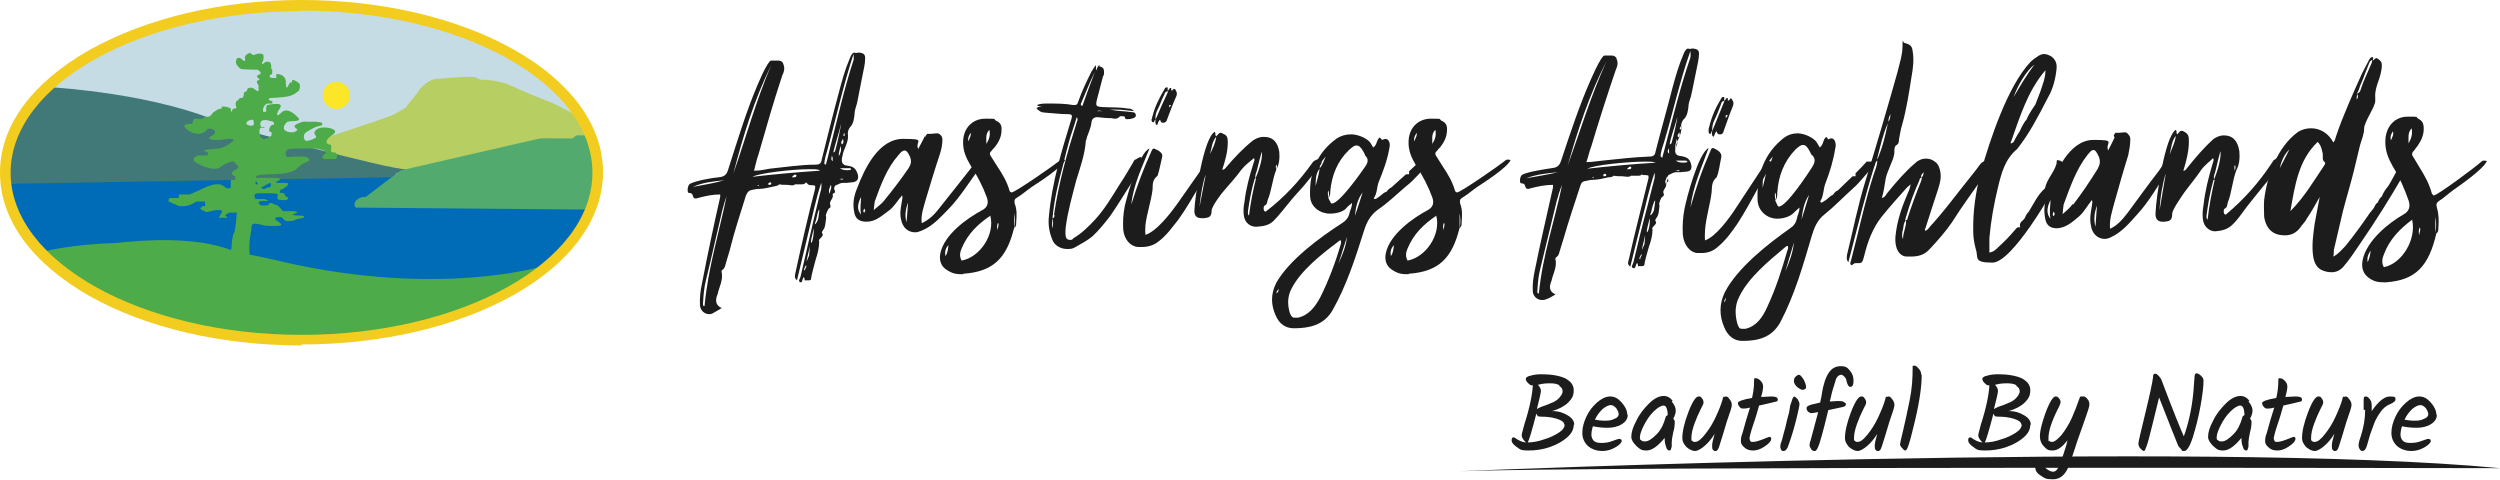
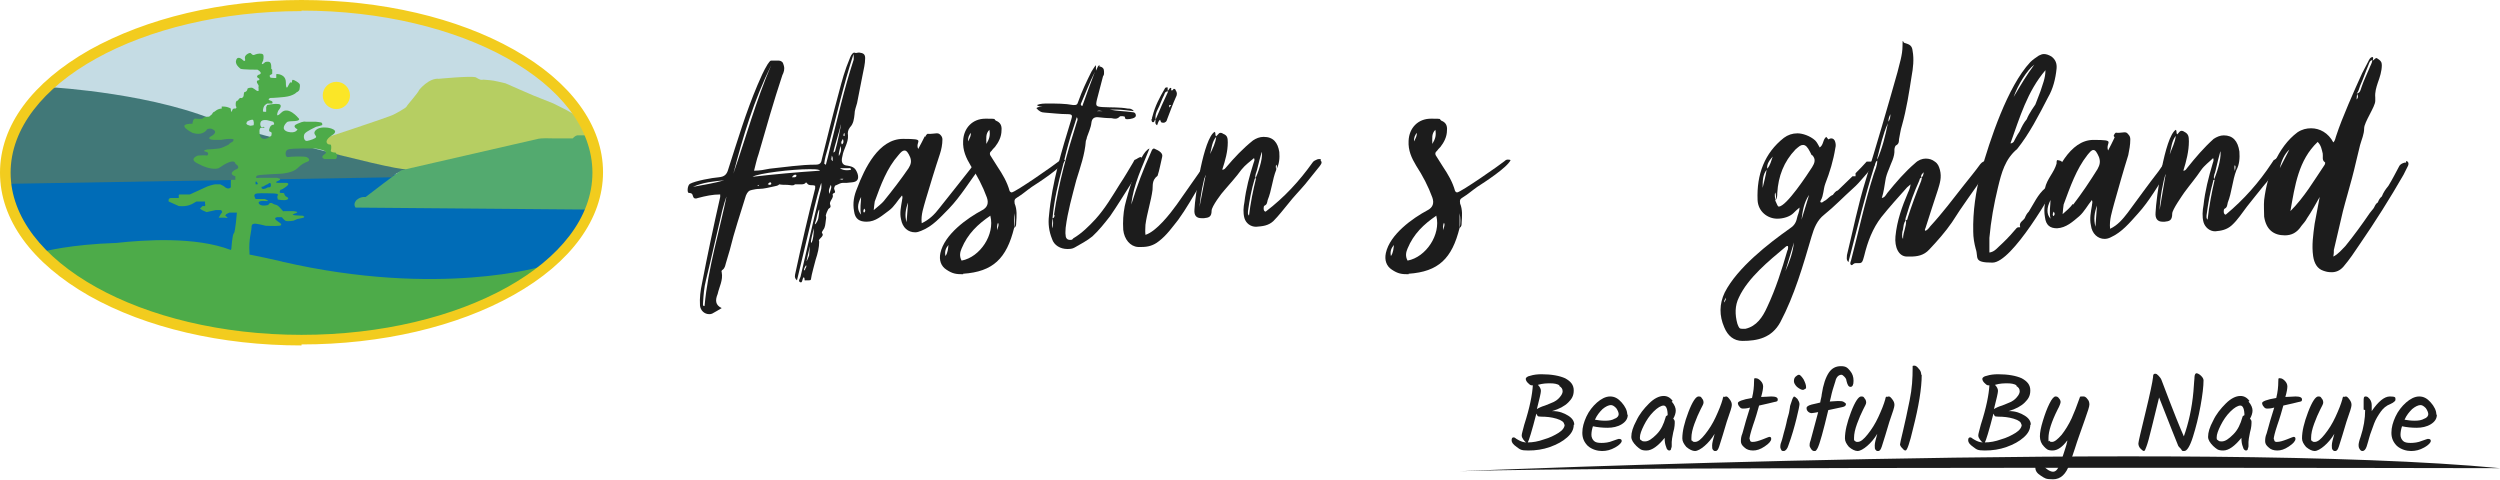
<svg xmlns="http://www.w3.org/2000/svg" id="Layer_1" data-name="Layer 1" width="495" height="95" version="1.1" viewBox="0 0 495 95">
  <ellipse cx="60.2" cy="34.2" rx="58.7" ry="33.1" style="fill: #c5dce4; stroke-width: 0px;" />
  <path d="M61.1,28.4s16.6-5.4,17-5.8c0,0,2.3-1.2,2.4-1.5s2.3-2.7,2.5-3.3c0,0,1.9-2.4,3.9-2.2,0,0,6.2-.6,7.3-.3,0,0,.9.6,1.2.5s1.4.1,1.8.1,2.5.5,2.9.6c.4.2,5.5,2.4,5.5,2.4l4,1.6,2.4,1.2,1.6.9,2,2.8.7,1.9-12.4,4.8-23,2.6-.7-.8s-14.9-3.4-15.2-3.8c-.3-.4-4-1.7-4-1.7Z" style="fill: #b6ce62; stroke-width: 0px;" />
  <polygon points="1.5 35.1 118 34.2 118 39.1 115.7 45.4 111.2 50.1 105.3 55.9 74.9 61.8 45.5 60.2 12.5 51.3 7.2 49.5 4.2 44.7 1.5 38.3 1.5 35.1" style="fill: #006cb7; stroke-width: 0px;" />
  <path d="M10.4,17.3s21,1.2,34.2,7.4c0,0,33,9.1,35.9,8.8,0,0-2.9,1-2.8,1.6L1.5,36.4v-4.3l.5-5.3,4-6.2,4.4-3.3Z" style="fill: #417878; stroke-width: 0px;" />
  <path d="M70.5,41.2s-.7-.6,0-1.5c0,0,.7-.8,1.9-.7,0,0,6.9-5.3,7.1-5.3l27-6.2s.6-.2,3-.1h3.9s.4-.5.9-.6h2.7l1.1,1.9.7,3.5-.3,4.1-.3,3.3-1,1.9-46.8-.4Z" style="fill: #53aa6f; stroke-width: 0px;" />
  <circle cx="66.6" cy="18.9" r="2.7" style="fill: #fbe627; stroke-width: 0px;" />
  <path d="M55.9,51.8c-2.2-.5-4.4-1-6.5-1.4,0-.1,0-.3,0-.4-.2-2.4.4-4.3.4-4.9s.1-.7.5-.8,2.3.4,2.3.4c0,0,1.9.1,2.7,0s.1-.6.1-.6c0,0-.1,0-.7-.5s.2-.6.2-.6h.9s.4.5.7.7c.4.2,1.6,0,1.6,0l.7-.3s-.2,0,.9-.2c1.1-.2.2-.5.2-.5,0,0-2.9,0-1.6-.4,1.4-.4-.3-.5-.3-.5,0,0-1.4,0-1.7,0s0,.3-.8-.6-.9-.5-1.5-.9-.9.3-.9.3c-1.9.4-1.9-.5-1.9-.5,0,0,0-.4,1.3-.3s-.1-.4-.1-.4h-1.8c0-.1-.7-1,.3-1.1s2.5,0,3.3,0,1,.3.8.4c-.2,0,0,.8,0,.8,0,0,1.4.3,1.9,0,.5-.3-.3-.6-.3-.6,0,0-.3-.3-.3-.5s-.2-.2-.7-.2,0-.7,0-.7c0,0-.1.3,1-.5,1.1-.8,0-.8,0-.8h-1.5s-1,0,0-.4-.3-.6-.3-.6h-3.3s-.7.1-.8,0c0-.2,0-.4.4-.5s4-.3,4.4-.3,2.5-.2,3.4-1.1,1.5-1.1,2-1.3.4-.6-.2-.9c-.6-.2-3.2-.1-3.7,0s-.7-1.2,0-1.5,5.4-.2,5.4-.2c0,0,3,.4,1.9,1.1s0,1,0,1c0,0,1.2,0,2,0,.7,0,.4-1.4,0-1.3-.5,0-.9-.2-.8-.4.1-.2.2-1.3-.2-1.2s-1.4-.6.4-1.8c1.8-1.1-.7-1.5-.7-1.5,0,0-1.6-.3-2.4.4s0,1.1,0,1.4-1.2.7-1.8.8-.8-.9-.5-1.4,2.3-1.4,2.3-1.4c0,0,.9-.2,1.1-.3.2,0,.1-.4,0-.5s-1.2-.2-1.2-.2h-2c0,0-.3-.2-1.6.4-1.3.5,0,1.1,0,1.1,0,0-.3.9-1.9.5-1.6-.5-.4-1.7-.2-1.9s1-.2,1-.2c0,0,1,0,1.3-.2s0-.4,0-.4c0,0-2-2.5-3.4-1.1s-.6-.4-.6-.4c0,0,1.1-1.2,0-1.3s-2.2.2-2.2.2l-.2.4s0,.8,0,.9-.5,0-.6,0,0-.8.2-1.1c.2-.3.6-.5.6-.5h1c0-.1.3-.4-.4-.6s0-.5,0-.5c0,0,.9,0,2.8-.2,1.9-.2,2.5-1,2.5-1h-.4s.5,0,.5,0c0,0,.4-.3.4-.5,0-.2.2-.8,0-1.1s-1.1-.8-1.3-.8c-.2,0-.2.4-.2.5s-.2,0-.3,0c-.1,0-.5.8-.5.8,0,0-.4.9-.4-.8s-1.9-1.7-1.9-1.6,0,.6,0,.7-.8,0-1,0-.3-.2-.3-.4.5-.3.5-.4,0-.8,0-.8c0,0-.2-.2-.2-.2,0,0,.1-1.1-.3-1.3s-.9,0-.9,0-.4.4-.6.4c-.2,0,.2-.7.2-.7,0,0,.2-.8,0-1.2-.3-.3-1.1-.2-1.6,0-.5.3-.7-.2-.9-.3s-1.3.4-1.1,1.1-.3.4-.3.4c0,0-1-1.1-1.4-.2s.6,1.6.8,1.8c.2.2,3.4.2,3.4.2,1.3.8.2,1,.2,1-.4.2-.4.5,0,.7s0,.4,0,.4c-.5,0-.3.5-.3.5l.3.5v.4c-.1,0,0,.2,0,.2v.5h-.3l-.3-.2s-.4-.3-.6-.4c-.2-.1-1,0-1,.2s-.2.6-.5.6-.2.8-.3.9-.2.4-.5.3-.6.5-.6.5c-.6,0-.4,1.1-.4,1.1.3.4-.1.5-.1.5-.5-.1-.6.3-.6.3-.3.9-.3-.3-.3-.3-.8-.5-1.8-.4-1.8-.4v.4c-.8,0-1.4.6-1.4.6-.4.1-.5.5-.5.5l-.6.5c-1.2,0-1.3.4-1.3.4-.2.1-1.3,0-1.3,0-.6-.2-.7,1-.7,1-3.6,0,0,1.8,0,1.8,2.2.7,2.9-.7,2.9-.7.7-.3,1.1,0,1.1,0,1.1.5,0,1.2,0,1.2-1.6.8.1.9.4.9s1.1,0,1.3,0,.7-.2,1.8-.2.5.4.5.5-.6.3-.7.5-1.1.6-1.6.8c-.5.2-2.8.3-2.8.3-1.3.3,0,.5,0,.5.5.4,0,.7,0,.7-.4-.1-1.8,0-1.8,0-2,.8,0,1.6,0,1.6,2.7,1.5,4.1.9,4.1.9,3.3-2.3,3.3-.9,3.3-.9,1.3.9,0,1.2,0,1.2-1.6.9,0,1.3,0,1.3v.5c0,0,0,.2,0,.2h-.7c-.2,0-.2.2-.2.2v1.3c-.5.5-1.1,0-1.1,0,0,0-.2-.2-.4-.3s-.6-.3-.6-.3c0,0-.7,0-1,0s-1.5.4-1.5.4l-3.5,1.6h-2c-.3,0-.2.3-.2.5s0,.2,0,.2h-1.5c-.7,0-.5.7-.5.7l2,.9c1.8.2,2.8-.5,2.8-.5l.7-.4h1.7v.5c.1,0,0,.4,0,.4h-.5l-.5.5.4.3.9.4,1.8-.4h1.1l.2.4-.3.4-.4.7h1.3c0,.1.5,0,.5,0l-.5-.4.2-.3.6-.3h1.5s-.3,3.9-.6,4.1-.5,3.1-.5,3.1h0s-.1.2-.1.2h0c-7-2.7-17.2-2-22.6-1.4-9.3.3-14.4,1.7-14.4,1.7v.4c10,10.2,29.3,17.1,51.4,17.1s36.8-5.4,47.4-13.6v-1s-20.5,6.3-51.7-.9ZM52,37c.1-.1.9-.5.9-.5,0,0,.2,0,.3-.2.4-.2.4.1.4.1,0,0,.1.3,0,.5s-.2.2-.5.2-.2.2-.8.3c-.6.1-.6-.4-.4-.5ZM51.5,25.4s.2-.2.7-.1c.4,0,0-.2,0-.2-.4.2-.5,0-.5,0,0,0-.3-.3-.1-.9s1.3-.4,1.3-.4l1.2.3s.4.6,0,.6-.6.4-.6.4c0,0-.5.9,0,1,.5,0,.2.8.2.8l-.6.4s-1.5.8-1.7-.8c-.1-1,.1-1,.1-1ZM50.6,36.1s0-.4.3,0,0,.4,0,.4h-.3v-.3c0,0,0,0,0,0ZM48.8,24.2c.5-.5,1.2-.5,1.2-.5.3,0,.3,1,.2,1.1,0,0-.6.1-.6.1,0,0-1.2-.2-.7-.7Z" style="fill: #4dab49; stroke-width: 0px;" />
  <path d="M59.7,68.4c-15.9,0-30.8-3.5-42-9.8C6.3,52.1,0,43.5,0,34.2S6.3,16.4,17.7,9.9C29,3.6,43.9,0,59.7,0s30.8,3.5,42,9.8c11.4,6.4,17.7,15.1,17.7,24.3s-6.3,17.9-17.7,24.3c-11.2,6.3-26.2,9.8-42,9.8ZM59.7,2.2C28,2.2,2.1,16.6,2.1,34.2s25.9,32.1,57.6,32.1,57.6-14.4,57.6-32.1c0-17.7-25.9-32.1-57.6-32.1Z" style="fill: #f2cc1e; stroke-width: 0px;" />
  <g>
    <g>
      <path d="M159.6,36.1c-.2.3-.5.4-.9.4s-.6,0-.9,0-.2,0-.4,0c-.2.2-.4.2-.6.2s-.6-.1-.9-.1c-.6,0-1.1,0-1.6-.1-.3.3-.6.3-1,.4-1,.2-2,.5-3,.5-.5,0-.9.1-1.4.2-.6.1-.9.4-1.2,1.1-1.1,3.6-2.3,7.1-3.2,10.8-.3.9-.5,1.8-.8,2.7-.1.4-.2.9-.6,1.2-.2.1-.3.3-.2.5.3,1.6-.5,2.9-.8,4.3-.5,1.2-.5,2.2.8,2.8-.7.4-1.3.8-1.9,1.1-.2.1-.4.1-.6.1-.9,0-1.7-.7-1.8-1.7-.1-1.5.1-3,.4-4.4,1.1-5.7,2.3-11.4,3.6-17.1,0-.1,0-.2,0-.5-1.5,0-2.9.3-4.4.7-.2.1-.4.1-.5.1-.2,0-.4-.1-.5-.5-.1-.5-.4-.6-.8-.6-.4,0-.3-1.5.2-1.8,1.1-.6,4.4-1.2,5.7-1.3,1.1-.1,1.6-.5,1.9-1.6,1.8-5.6,3.5-11.3,5.8-16.7.6-1.4,1.2-2.8,2-4.1.2-.2.4-.7.7-.7s.1,0,.2,0h1.1c.3,0,.6,0,.9.3.2.2.2.5.3.7.2.7,0,1.3-.3,1.9-1.7,5.1-3.2,10.4-4.7,15.6-.4,1.1-.6,2.2-.9,3.3,1.1,0,2.1-.2,3.1-.4,3-.3,6.1-.8,9.1-.8.8,0,1.1-.3,1.2-1,1.1-4.4,2.2-8.9,3.4-13.3.6-2.3,1.2-4.5,2.1-6.6.2-.5.4-1.1.9-1.3.4.2.6,0,1,0,.8.1,1.2.3,1.2,1.1,0,1.2-.3,2.2-.5,3.3-.4,1.9-.7,3.7-1.1,5.6-.2.8-.5,1.4-.5,2.2-.1.9-.2,1.9-.9,2.6-.4.5-.5,1.1-.4,1.6.1,1.5-.9,2.7-1.1,4.1q-.5,1.8,1,1.9c1.2.2,1.6.5,2,1.6.3,1,0,1.6-1.1,1.7-.4,0-.7.1-1,.1s-.4,0-.6,0c0,0-.2,0-.2,0-.5,0-.9.3-1.4.5-.2,0-.2.2-.3.4-.2.4.4.9,0,1.1-.6.2-.2.5-.3.7-.1.6-.8,1.1-.5,1.7.2.6-.3.6-.4.8-.2.4-.4.8-.5,1.3.1.3.1.5,0,1-.1.7-.1,1.3-.5,1.8-.1.2-.4.5-.2.7.5.6-1,1.2-.6,1.6,0,1.2-.3,2.4-.7,3.6-.1.4-.9,3.3-.9,3.7,0,.4-.2.4-.5.4h-.4c-.1,0-.2,0-.2,0-.4.2,0-.5-.4-.6-.3.4-.2,1.1-.6,1-.6-.2-.1-.7,0-1.1.9-3.9,1.8-7.8,2.7-11.7.5-1.9.9-3.9,1.4-5.7,0-.3.1-.6,0-1.2-1.1,3.3-1.7,6.5-2.5,9.7-.8,3.2-1.5,6.4-2.3,9.6-.6-.5-.4-1-.3-1.5,1.2-5.6,2.5-11.2,3.9-16.7v-.5c-.5-.3-1.2.1-1.6-.5h0ZM143.4,35.7c-2.1.2-4.2.4-6.2,1.3,2.1-.4,4.1-.7,6.2-1.3ZM144.1,38.3c-.5,1.1-.8,2.3-1.1,3.4-1.1,4.6-2.1,9.2-3.2,13.7-.4,1.5-.5,3-.6,4.6,0,.3-.1.6.3.6.7-7.7,3-14.9,4.5-22.4ZM152.7,12.9c-3.4,6.9-5.6,14.1-7.5,21.5,2.5-7.2,4.5-14.5,7.5-21.5ZM162.3,33.7c-.4-.2-1.1-.2-2-.2-3.5,0-10.1.8-11.3,1.5,4.4-.5,8.7-.9,13.3-1.2ZM149.9,36.8c0,0,.1,0,.2,0s.2,0,.2-.2l-.4.2ZM152.2,36.6c.2,0,.6,0,.5-.3,0-.1-.1-.2-.2-.2-.2,0-.4.3-.5.4h.2ZM157.6,34.6c0,0-.1,0-.2,0-.2,0-.4.2-.6.5.3,0,.4,0,.5,0,.4,0,.5-.4.3-.5ZM159.4,53.4c0-.3.4-.5.2-.9-.2.3-.4.6-.4,1h.2ZM160.3,48.9c0,.2-.6,2.6-.6,2.8s.4-.9.5-1.1c0-.4.2-1.7.1-1.8ZM161.1,45.2c0,.5-.7,2.5-.5,2.9.4-.2.6-2.4.5-2.9ZM162,43.4c0,0,.3-1.9.2-1.9-.2,0-.6,1.9-.6,2s-.4,1-.2.9.6-.9.6-1.1ZM169,12c.1-.5,0-.9,0-1.3-2,6.1-3.4,12.4-5.1,18.7-.3,1-.6,2-.7,3,.2.2.2,0,.3.3.3-1.2.6-2.2.8-3.2,1.5-5.9,2.8-11.8,4.7-17.6ZM164.5,36.6c-.2.6-.6,1.1-.2,1.8,0-.7.5-1.2.2-1.8ZM164.9,31.9c-.1-.4.1-.6-.2-1.1,0,.5-.3.8.2,1.1ZM165.4,29.7c.3-.9,1.2-5.1,1.1-5.1-.2,1.1-1.3,4.4-1.5,5.6.3-.1.4-.3.4-.5ZM166.4,28.9c-.1.8-.4,1.3-.3,2,.3-.6.6-1.1.3-2ZM166.6,35.6c.1,0,.2,0,.4-.2h-.4c-.1,0-.2,0-.4.1.2,0,.3,0,.4,0ZM167.2,33.3h-.9c.4.3.9.4,1.3.4s.6,0,.9-.1c0-.4-.3-.3-.5-.3h-.8ZM166.9,27.5c-.2.4-.5.6-.2,1.1.3-.2.4-.5.2-1.1ZM167.2,27c.1-.2,0-.4,0-.7-.2.2-.2.4-.2.6h.2Z" style="fill: #1c1c1c; stroke-width: 0px;" />
      <g>
        <path d="M183.2,27.1c.1-.3.4-.7.6-.6.2,0,.3,0,.5,0,.4,0,.8-.1,1.1-.1s.5,0,.8.3c.3.3.4.6.4.9,0,1-.2,2-.5,2.9-1,3-1.9,6-2.8,9-.4,1.5-1,3-.8,4.7,1.5-.7,2.6-1.8,3.5-3,2.1-2.6,4.1-5.2,6.1-7.7.3-.4.6-.8.9-1.2.3-.4.8-.4,1.2-.5.4,0,.5.3.4.5-.1.3-.3.6-.5.8-2.1,2.8-3.9,5.8-6.2,8.2-1.7,1.7-3.2,3.5-5.5,4.4-.5.2-.8.3-1.2.3-1.4,0-2.5-.9-2.8-2.6-.3-1.2,0-2.5.2-3.7,0-.3.2-.6,0-1-.9,1-1.5,2.2-2.6,3-1.4,1-2.6,2.2-4.4,2.2-1.4,0-2.3-.5-2.5-2.1-.3-1.6,0-3.1.6-4.5,1.5-4,4.3-9.8,9.1-9.8s2.3.4,3,2c.5-.9.9-1.7,1.3-2.5ZM170.5,42.5c-.3-1.3,0-2.4,0-3.5-.8,1.5-.8,2.6,0,3.5ZM171.1,42.1c.3-.3.3-.5,0-.8-.1.3-.3.6,0,.8ZM175,39.8c1.7-2.1,3.4-4.3,4.9-6.5.5-.8.6-1.4.3-2.2-.4-.9-.7-1.3-1.1-1.3s-.7.3-1.2.9c-2.3,2.6-3.5,5.9-4.7,9.2-.1.5-.1.9-.2,1.7.8-.7,1.5-1.2,2.1-1.9ZM179.8,40.1c-.5,1.3-.7,2.6-.3,3.9l.3-3.9Z" style="fill: #1c1c1c; stroke-width: 0px;" />
        <path d="M190.7,54.3c-1.4,0-2.1-.1-3.3-.9-1.1-.7-1.5-1.9-1.2-3.3.8-3.7,5.3-6.9,8.3-8.5q1.5-.8.9-2.5c-.8-2.2-1.9-4.3-3.2-6.3-.9-1.5-1.6-3-1.5-4.9.1-2.6,1.9-4.4,4.4-4.4s1.5,0,2.1.4c.8.3,1.2.9,1.1,1.9,0,1.3-.6,2.4-1.3,3.3-.3.3-.5.5-.7.8-.4.3-.4.7,0,1.2.4.6.8,1.3,1.2,1.9,1,1.5,1.9,3,2.4,4.8.1.2.3.3.4.3.7,0,8.7-5.6,9.4-6.2.2-.2.4-.3.6-.3s.4,0,.6.1c-.7,1.5-5.2,4.4-6.6,5.3-1,.7-1.9,1.5-2.9,2.1-.5.3-.6.5-.5,1.2.5,1.2.4,2.5.3,3.8,0,.4,0,.8-.4,1-1.5,6.1-4.2,8.7-10.1,9.1ZM187.8,48.5c-.5.6-.8,1.2-.6,2.2.5-.7.5-1.5.6-2.2ZM196.1,42.7c-2.5,1.7-4.5,3.6-5.7,6.5-.3.7-.5,1.5,0,2.4,3.7-.7,6.6-5.2,5.7-8.8ZM192.2,26.3c-.3.5-.6.9-.5,1.7.3-.7.6-1.1.5-1.7ZM195.9,25.7c-.8.8-.6,1.7-.6,2.8.6-1,.8-1.7.6-2.8ZM197.5,45.6c0-.6.4-1,.1-1.5q-.3.7-.1,1.5ZM200.8,45.2c.2-1,.2-2,0-3v3Z" style="fill: #1c1c1c; stroke-width: 0px;" />
        <path d="M217.6,13.1c.8.2,1,.5,1,1.1s0,.6-.2.9l-1.2,4.6c-.3,1.3-.2,1.4,1.1,1.5,1.7.1,3.4,0,5,.3.4,0,.8,0,1.2.5-1.2-.1-2.3-.3-3.4-.3s-.9,0-1.4,0c1.5.3,2.9.3,4.4.5.5,0,.8.2.8.7s-1.1.7-1.6.7-.5,0-.6-.5c0,0-.3-.1-.5-.1s-.5,0-.5.1c-.3.3-.6.4-.8.4s-.5,0-.8-.1c-1,0-1.9-.1-2.8-.2-.7,0-1.1.3-1.2,1.1-.1,1-.6,2-.9,2.9,0,.2-.1.4-.2.7-.2,2.7-1.1,5.2-1.9,7.8-.8,3.1-1.7,6.2-2.1,9.4,0,.5-.1,1,0,1.5,0,.6.4.9.8.9s.5,0,.7-.3c1.7-1,3.1-2.4,4.4-3.8,1.9-2.1,3.3-4.5,4.8-6.9,1-1.5,1.8-2.9,2.7-4.4.1-.2.2-.5.4-.5.3-.1.7-.5,1.1-.5.8.6.3,1.1,0,1.5-.9,1.2-1.3,2.8-2.1,4-.6,1-1.3,2-1.9,3-.7,1.1-1.4,2.2-2.1,3.2-1.1,1.4-2.2,2.8-3.5,4-1.1.9-2.3,1.5-3.5,2.2-.5.3-1,.3-1.5.3-1.3,0-2.6-.7-3-2-.6-1.5-.8-3-.6-4.6.6-6.6,2.5-12.8,4.4-19,.3-.9.2-1.1-.8-1.1-1.4,0-2.9-.2-4.4-.3q-1,0-1.7-.9c.4-.3.8-.2,1.2-.3-.4,0-.8,0-1.1-.3.7-.3,1.4-.3,2.2-.3,1.6,0,3.4,0,5,.3.6,0,.8,0,1-.7.7-2,1.6-3.9,2.6-5.9.3-.4.5-.9.9-1.3,0,.4,0,.7,0,1.1.3-.6.4-1.1.8-1.1ZM208.4,45.2c.1-.7.2-1.4,0-2,0,.7-.2,1.3,0,2ZM208.7,42.5c.9-6.2,2.6-12.3,4.5-18.3.1-.3.3-.6,0-1-.4,1.3-.8,2.5-1.2,3.7-.6,2-1.1,4-1.6,6.1-.9,3.3-1.7,6.7-2,10.2.3,0,.4-.3.4-.6ZM209.9,21.3h.6c0,0-.6,0-.6,0ZM214,20.6c0,.1,0,.3.3.4.8-2.2,1.6-4.5,2.5-6.8-1.1,2.2-1.9,4.3-2.8,6.4ZM218.3,22c-.2,0-.5-.1-.6-.1s-.3,0-.5.1h1.1Z" style="fill: #1c1c1c; stroke-width: 0px;" />
        <path d="M239.9,32.8c-.8,1.3-1.6,2.6-2.4,4-1.4,2.3-2.6,4.5-4.2,6.7-1.2,1.5-2.3,3.1-3.9,4.3-1,.8-2.1,1.1-3.3,1.1s-.6,0-.8,0c-1.5-.1-2.7-1.5-2.9-3.4-.1-1.6,0-3.2.3-4.7.5-2.1,2.8-10.6,4.9-11.4-1.4,3.6-3.2,7.1-3.6,11.1,1.2-3.9,2.3-6.8,4-10.6.1-.3.3-.5.5-.5,1.2.5,1.8,1,1.6,1.7-.3,1.2-.5,2.5-.9,3.7-1.2.9-.9,2-1,2.8-.3,2.3-1.1,4.6-1.4,6.9,0,.6-.1,1.2,0,2,2.2-.7,4.9-4.2,6.2-6l5.4-7.7c.1-.2.3-.5.5-.7s.4-.3.6-.3.3,0,.5.1c.3.2.1.5,0,.9ZM228.1,23.5c0-.2,0-.3.1-.5.5-2,1.4-3.7,2.4-5.4.1-.3.3-.3.6-.3v.7c.3-.2.3-.6.6-.6.3,0-.1.5.2.5s.3-.3.4-.3c.2,0,.3,0,.4.3.3.4.3.9,0,1.4-.6,1.3-1.1,2.8-1.7,4.3-.1.3-.1.5-.6.7-.6,0-.6,0-.8-.6-.4.3-.4.7-.6,1.1-.5-.3-.3-.7-.3-1.1h0c-.3,0-.1.5-.5.5-.3,0-.3-.4-.3-.6ZM231.2,18.1c-.5,0-.6.4-.7.7-.5.9-.8,2-1.3,2.9-.3.6-.5,1.2-.4,2,.8-1.9,1.6-3.7,2.5-5.6h0ZM231.5,20.8c0,0,0,.2,0,.5.2-.2.3-.4.4-.5h-.5Z" style="fill: #1c1c1c; stroke-width: 0px;" />
        <path d="M261.5,31.8c.4.4,0,.8-.2,1.1-1,1.2-1.9,2.4-2.9,3.6-1.1,1.3-2.3,2.5-3.3,3.8-1,1.2-1.9,2.4-3,3.5-1,.9-2.1,1-3.4,1.1-1.1,0-2-.7-2.3-1.7-.3-1.1-.2-2.2,0-3.2.3-2.6,1-5.2,1.8-7.7.1-.3.3-.6.1-1-.8.7-1.7,1.3-2.5,2.3-1,1.4-2.3,2.8-3.4,4.1-.5.5-2.5,3.2-2.5,4,0,1.3-.6,1.4-1.5,1.5-.2,0-.3,0-.5,0-1,0-1.5-.5-1.4-1.7.1-2.6,1.8-14.1,4-15.4.3.3,0,.6.3.9.5-.5.6-.7.8-.7s.3,0,.6.2c.8.3.9.8.9,1.7,0,1.8-.5,3.6-1.1,5.4.5,0,.6-.3.8-.5,1.6-1.9,3.3-3.7,5.3-5.3.6-.4,1.3-.7,2.1-.7,1.9,0,2.8,1.1,3.1,3,.1,1.2,0,2.4-.6,3.5-.8,2-.9,4.1-1.7,6-.1.4-.1.9-.6,1.1-.2.1-.2.4-.2.6,0,.4.2.6.4.6,3.7-2.8,6.7-6.1,9.2-9.6.1-.2.3-.4.5-.5.3-.1.5-.3.8-.3h.4ZM238.9,33.7c-.7,2.4-1.2,4.8-1.4,7.3l1.4-7.3ZM240.8,27.1c-.8.9-.9,2.2-1.2,3.4.5-1.1,1.1-2.2,1.2-3.4ZM248.4,35.5c-.6,2-1,4.1-1.3,6.3,0,.3-.1.6.2.9.3-2.5.8-5,1.4-7.4-.2,0-.3,0-.3.3ZM249.9,29.8c-.4,1.3-.7,2.6-1,3.8-.1.5-.5,1.1-.3,1.7.9-2.1,1.5-4.4,1.2-5.4ZM252.7,32.6c-.2.4,0,.8,0,1.1,0-.3.3-.7,0-1.1Z" style="fill: #1c1c1c; stroke-width: 0px;" />
-         <path d="M282.5,31.8c.5.2.6.5.3.8-1.5,1.3-2.7,3-4.3,4.2-1.9,1.6-3.7,3.4-5.8,4.8-1.4,1.1-2.1,2.4-2.6,4-1.7,5.4-3.5,11-6.3,15.9-1.7,2.9-4.6,3.5-7.6,3.5-1.7,0-2.9-.9-3.6-2.5-1-2.2-1-4.3.1-6.5,2.6-4.6,8.8-9.1,13-11.8.8-.5,1.3-1.1,1.5-2,.1-.6.5-1.1.5-2-.5.4-.9.7-1.2,1.1-.7.7-2,1-3.2,1-1.9,0-3.8-1.3-3.9-3.4-.2-4.8,1.4-8.7,5.3-11.5.8-.5,1.7-.8,2.8-.8s2.6.5,3.5,1.3c.4.3.6.9.9,1.3.8-.5.6-1.5,1.3-2,.2.2.4.5.5.5.2-.1.5-.2.6-.2.4,0,.7.3.8.7.1.3.1.7,0,1.1-.4,2.4-1.2,4.5-2.1,6.7-.4,1-.3,2.2-.9,3.1-.2.3,0,.3.2.3s.5-.3.7-.4c.5-.3.9-.9,1.5-1,.3-.4.6-.7,1-.9l2.9-2.6h.6c0-.3,0-.5,0-.6.8-.7,1.5-1.4,2.3-2.2.2,0,.3,0,.5,0,.2,0,.3,0,.5,0h.1ZM253.1,57.2c0,.3-.5.5-.3.9.2-.3.5-.5.3-.9ZM265.5,48.3c0-.2.1-.4,0-.7-.3,0-.4.1-.6.3-3.2,2.4-7.4,5.7-9.2,9.3-.8,1.5-.8,3.2-.3,4.8.3.7.5.9.9.9s.5,0,.7,0c2.2-.5,3.4-2.2,4.4-4,1.7-3.4,3-6.9,4.1-10.6ZM261.3,33.4c-.8.9-.8,2.2-.8,3.4.3-1.1.6-2.2.8-3.4ZM262.5,31c-.6.7-1.2,1.3-1.2,2.3.6-.6.8-1.5,1.2-2.3ZM270.3,30.7c-.1-.2-.2-.4-.3-.6-.5-.9-.9-1.3-1.4-1.3s-.8.3-1.5.9c-2.3,2.2-3.4,5-3.7,8.1,0,.5,0,1-.4,1.4.2-.5.2-.9,0-1.5-.2.5,0,1,0,1.5.5.9.5,1.1.7,1.1,1.5,0,5.7-6,6.6-7.3.5-.7.8-1.5,0-2.2ZM266.7,46.9c-.6,1.8-1.1,3.6-1.7,5.3.8-1.7,1.5-3.4,1.7-5.3ZM269.8,38.1c-1,1.3-1.4,3-1.5,4.6.5-1.5,1-3,1.5-4.6Z" style="fill: #1c1c1c; stroke-width: 0px;" />
        <path d="M278.9,54.3c-1.4,0-2.1-.1-3.3-.9-1.1-.7-1.5-1.9-1.2-3.3.8-3.7,5.3-6.9,8.3-8.5q1.5-.8.9-2.5c-.8-2.2-1.9-4.3-3.2-6.3-.9-1.5-1.6-3-1.5-4.9.1-2.6,1.9-4.4,4.4-4.4s1.5,0,2.1.4c.8.3,1.2.9,1.1,1.9,0,1.3-.6,2.4-1.3,3.3-.3.3-.5.5-.7.8-.4.3-.4.7,0,1.2.4.6.8,1.3,1.2,1.9,1,1.5,1.9,3,2.4,4.8.1.2.3.3.4.3.7,0,8.7-5.6,9.4-6.2.2-.2.4-.3.6-.3s.4,0,.6.1c-.7,1.5-5.2,4.4-6.6,5.3-1,.7-1.9,1.5-2.9,2.1-.5.3-.6.5-.5,1.2.5,1.2.4,2.5.3,3.8,0,.4,0,.8-.4,1-1.5,6.1-4.2,8.7-10.1,9.1ZM276,48.5c-.5.6-.8,1.2-.6,2.2.5-.7.5-1.5.6-2.2ZM284.4,42.7c-2.5,1.7-4.5,3.6-5.7,6.5-.3.7-.5,1.5,0,2.4,3.7-.7,6.6-5.2,5.7-8.8ZM280.5,26.3c-.3.5-.6.9-.5,1.7.3-.7.6-1.1.5-1.7ZM284.2,25.7c-.8.8-.6,1.7-.6,2.8.6-1,.8-1.7.6-2.8ZM285.8,45.6c0-.6.4-1,.1-1.5q-.3.7-.1,1.5ZM289,45.2c.2-1,.2-2,0-3v3Z" style="fill: #1c1c1c; stroke-width: 0px;" />
      </g>
    </g>
    <g>
-       <path d="M325.1,34.5c-.2.3-.5.3-.9.3s-.6,0-.9,0-.2,0-.4,0c-.2.2-.4.2-.7.2s-.7-.1-1-.1c-.6,0-1.1,0-1.7-.1-.3.3-.7.3-1,.3-1,.2-2,.5-3,.5-.5,0-1,.1-1.4.2-.7.1-1,.3-1.2,1-1.1,3.4-2.3,6.9-3.3,10.4-.3.9-.5,1.7-.8,2.6-.1.4-.2.8-.6,1.1-.2.1-.3.3-.2.5.3,1.5-.5,2.8-.8,4.2-.5,1.2-.5,2.1.8,2.7-.7.4-1.3.8-2,1-.2.1-.4.1-.7.1-.9,0-1.7-.7-1.8-1.6-.1-1.5.1-2.9.4-4.3,1.1-5.5,2.4-11,3.6-16.4,0-.1,0-.2,0-.5-1.5,0-3,.3-4.5.7-.2.1-.4.1-.5.1-.2,0-.4-.1-.5-.5-.1-.5-.4-.6-.8-.6-.4,0-.3-1.4.2-1.7,1.1-.6,4.5-1.1,5.8-1.3,1.1-.1,1.6-.5,1.9-1.5,1.8-5.4,3.6-10.9,5.9-16.1.6-1.3,1.2-2.7,2-4,.2-.2.4-.7.7-.7s.1,0,.2,0h1.1c.3,0,.6,0,.9.3.2.2.2.5.3.7.2.7,0,1.2-.3,1.9-1.7,5-3.3,10-4.8,15-.4,1-.6,2.1-1,3.2,1.1,0,2.1-.2,3.2-.3,3.1-.3,6.2-.7,9.3-.8.8,0,1.1-.3,1.2-1,1.1-4.3,2.3-8.5,3.4-12.8.6-2.2,1.2-4.3,2.1-6.4.2-.5.4-1,.9-1.2.4.2.6,0,1,0,.8.1,1.2.3,1.2,1,0,1.1-.3,2.1-.5,3.2-.4,1.8-.7,3.6-1.1,5.3-.2.7-.5,1.3-.5,2.1-.1.8-.2,1.8-1,2.5-.4.5-.5,1.1-.4,1.5.1,1.5-.9,2.6-1.1,3.9q-.5,1.7,1,1.8c1.2.2,1.7.5,2,1.5.3,1,0,1.6-1.1,1.6-.4,0-.7.1-1,.1s-.4,0-.6,0c0,0-.2,0-.2,0-.5,0-1,.3-1.4.5-.2,0-.2.2-.3.4-.2.3.4.8,0,1-.7.2-.2.5-.3.7-.1.6-.8,1.1-.5,1.6.2.6-.3.6-.4.8-.2.3-.4.8-.5,1.3.1.3.1.5,0,1-.1.7-.1,1.2-.5,1.7-.1.2-.4.5-.2.7.5.6-1,1.2-.6,1.6,0,1.2-.3,2.3-.7,3.4-.1.3-.9,3.1-.9,3.5,0,.3-.2.4-.5.4h-.4c-.1,0-.2,0-.2,0-.4.2,0-.5-.4-.6-.3.4-.2,1.1-.7,1-.6-.2-.1-.7,0-1.1.9-3.8,1.8-7.5,2.8-11.2.5-1.9.9-3.7,1.4-5.5,0-.3.1-.6,0-1.1-1.1,3.2-1.7,6.3-2.5,9.3-.8,3.1-1.5,6.1-2.3,9.3-.7-.5-.4-1-.3-1.4,1.2-5.4,2.6-10.7,3.9-16.1v-.5c-.5-.3-1.2.1-1.6-.5h0ZM308.5,34.1c-2.1.2-4.3.4-6.3,1.2,2.1-.4,4.2-.7,6.3-1.2ZM309.3,36.6c-.5,1.1-.8,2.2-1.1,3.3-1.1,4.4-2.1,8.8-3.2,13.2-.4,1.5-.5,2.9-.6,4.4,0,.3-.1.6.3.6.7-7.4,3.1-14.3,4.6-21.5ZM318.1,12.1c-3.4,6.6-5.7,13.6-7.7,20.7,2.5-6.9,4.6-13.9,7.7-20.7ZM327.8,32.2c-.4-.2-1.1-.2-2-.2-3.6,0-10.3.7-11.5,1.4,4.5-.5,8.9-.9,13.6-1.2ZM315.2,35.2c0,0,.1,0,.2,0s.2,0,.2-.2l-.4.2ZM317.5,34.9c.2,0,.7,0,.5-.3,0-.1-.1-.2-.2-.2-.2,0-.4.3-.5.3h.2ZM323,33c0,0-.1,0-.2,0-.2,0-.4.2-.7.5.3,0,.4,0,.5,0,.4,0,.5-.3.3-.5ZM324.8,51.1c0-.3.4-.5.2-.8-.2.3-.4.6-.4,1h.2ZM325.7,46.7c0,.2-.6,2.5-.6,2.7s.4-.9.5-1c0-.4.2-1.6.1-1.7ZM326.6,43.2c0,.5-.7,2.4-.5,2.8.4-.2.7-2.3.5-2.8ZM327.5,41.5c0,0,.3-1.8.2-1.8-.2,0-.7,1.8-.7,2s-.4,1-.2.9c.2,0,.7-.8.7-1.1ZM334.7,11.3c.1-.5,0-.8,0-1.2-2.1,5.9-3.4,12-5.2,18-.3,1-.7,1.9-.7,2.9.2.2.2,0,.3.3.3-1.1.6-2.1.8-3,1.5-5.7,2.9-11.4,4.8-16.9ZM330.1,34.9c-.2.6-.6,1-.2,1.7,0-.7.5-1.1.2-1.7ZM330.5,30.4c-.1-.3.1-.6-.2-1,0,.5-.3.7.2,1ZM331,28.2c.3-.9,1.2-5,1.1-5-.2,1-1.4,4.2-1.5,5.4.3-.1.4-.3.4-.4ZM332,27.5c-.1.8-.4,1.2-.3,1.9.3-.6.6-1.1.3-1.9ZM332.2,33.9c.1,0,.2,0,.4-.2h-.4c-.1,0-.2,0-.4.1.2,0,.3,0,.4,0ZM332.8,31.8h-1c.4.3.9.4,1.4.4s.6,0,.9-.1c0-.3-.3-.3-.5-.3-.2,0-.5,0-.8,0ZM332.5,26.2c-.2.4-.5.6-.2,1,.3-.2.4-.5.2-1ZM332.8,25.7c.1-.2,0-.4,0-.7-.2.2-.2.4-.2.6h.2Z" style="fill: #1c1c1c; stroke-width: 0px;" />
      <g>
-         <path d="M350.5,33c-.8,1.4-1.6,2.8-2.4,4.2-1.3,2.4-2.6,4.8-4.1,7.1-1.1,1.6-2.3,3.3-3.9,4.6-1,.9-2.1,1.2-3.2,1.2s-.6,0-.8,0c-1.5-.1-2.7-1.6-2.9-3.6-.1-1.7,0-3.4.3-5,.4-2.2,2.8-11.2,4.8-12.2-1.4,3.9-3.1,7.6-3.6,11.8,1.2-4.2,2.2-7.2,4-11.3.1-.4.3-.5.5-.5,1.2.5,1.8,1.1,1.6,1.9-.3,1.3-.4,2.7-.9,3.9-1.1.9-.9,2.1-1,3-.3,2.4-1.1,4.9-1.3,7.4,0,.6-.1,1.3,0,2.1,2.2-.8,4.8-4.4,6.1-6.4l5.4-8.2c.1-.2.3-.6.5-.8s.4-.3.6-.3.3,0,.5.1c.3.2.1.6,0,.9ZM338.3,25.8c0-.2,0-.4.1-.6.5-2.1,1.3-3.9,2.4-5.7.1-.3.3-.3.6-.3v.8c.3-.2.3-.6.6-.6.3,0-.1.5.2.5s.3-.3.4-.4c.2,0,.3,0,.4.3.3.4.3.9,0,1.5-.6,1.4-1.1,3-1.7,4.6-.1.3-.1.6-.6.7-.6,0-.6,0-.8-.6-.4.3-.4.8-.6,1.1-.5-.3-.3-.8-.3-1.1h0c-.3,0-.1.6-.4.5-.3,0-.3-.4-.3-.6ZM341.4,20c-.5,0-.6.4-.7.8-.4,1-.8,2.1-1.3,3.1-.3.6-.4,1.3-.4,2.1.8-2,1.6-3.9,2.4-5.9,0,0,0,0,0,0ZM341.7,22.9c0,0,0,.2,0,.5.2-.2.3-.4.4-.6h-.4Z" style="fill: #1c1c1c; stroke-width: 0px;" />
        <path d="M370.8,31.9c.4.2.6.5.3.9-1.5,1.4-2.7,3.2-4.2,4.5-1.9,1.7-3.7,3.6-5.7,5.2-1.4,1.1-2,2.6-2.5,4.3-1.7,5.8-3.4,11.7-6.2,17-1.7,3.1-4.5,3.7-7.5,3.7-1.7,0-2.9-1-3.6-2.7-1-2.3-1-4.6.1-6.9,2.5-4.9,8.7-9.7,12.8-12.6.8-.5,1.3-1.1,1.5-2.1.1-.6.5-1.2.5-2.1-.5.4-.9.8-1.2,1.1-.7.7-2,1.1-3.2,1.1-1.9,0-3.8-1.4-3.9-3.7-.2-5.1,1.4-9.3,5.2-12.3.8-.6,1.7-.9,2.7-.9s2.5.5,3.5,1.4c.4.4.6.9.9,1.4.8-.5.6-1.6,1.3-2.1.2.2.4.5.4.5.2-.1.4-.2.6-.2.4,0,.7.3.8.8.1.4.1.7,0,1.1-.4,2.5-1.1,4.8-2,7.1-.4,1.1-.3,2.3-.9,3.3-.2.3,0,.4.2.4s.4-.3.7-.4c.5-.3.9-.9,1.5-1.1.3-.4.6-.8,1-.9l2.9-2.8h.6c0-.3,0-.5,0-.6.8-.8,1.5-1.5,2.2-2.3.2,0,.3,0,.4,0,.2,0,.3,0,.4,0h.1ZM341.7,58.9c0,.3-.4.5-.3,1,.2-.4.4-.6.3-1ZM354,49.4c0-.2.1-.4,0-.7-.3,0-.4.1-.6.3-3.1,2.6-7.3,6-9.1,9.9-.8,1.6-.8,3.4-.3,5.2.3.8.4,1,.9,1s.4,0,.7,0c2.2-.5,3.4-2.3,4.3-4.3,1.7-3.6,2.9-7.4,4-11.2ZM349.8,33.6c-.8,1-.8,2.3-.8,3.6.3-1.2.6-2.4.8-3.6ZM351,31c-.6.7-1.2,1.4-1.1,2.4.6-.6.8-1.6,1.1-2.4ZM358.7,30.7c-.1-.2-.2-.4-.3-.6-.5-1-.9-1.4-1.4-1.4s-.8.3-1.5.9c-2.3,2.4-3.4,5.3-3.6,8.6,0,.5,0,1.1-.4,1.5.2-.5.2-1,0-1.6-.2.5,0,1.1,0,1.6.4.9.5,1.2.7,1.2,1.5,0,5.7-6.4,6.6-7.8.5-.8.8-1.6,0-2.4ZM355.2,48c-.6,1.9-1.1,3.8-1.7,5.7.8-1.8,1.5-3.7,1.7-5.7ZM358.2,38.6c-1,1.4-1.3,3.2-1.5,4.9.5-1.6,1-3.2,1.5-4.9Z" style="fill: #1c1c1c; stroke-width: 0px;" />
        <path d="M394,32.9c-.4.7-.8,1.4-1.2,1.9-2.1,3.1-4.3,6-6.3,9.2-1.3,1.9-2.9,3.7-4.5,5.4-1.1,1.2-2.4,1.4-3.8,1.4h-.6c-1.7,0-2.5-1.9-2.3-4,.3-3.1,1.3-5.9,2.5-8.7.2-.4.4-.9.5-1.6-.3.3-.5.4-.7.6-1.7,1.9-3.5,3.9-5.1,5.9-1.7,2.2-2.7,4.8-3.4,7.7-.3,1.1-.4,1.4-1,1.4s-.3,0-.6,0c-.6,0-.6.4-.9.4-.4-.2-.2-.6-.1-.9,1.5-5.7,2.7-11.5,4.5-17.1.3-.9.7-1.7.7-2.7-.4.2-.4.8-.6,1.2-1.8,5.7-3.2,11.5-4.7,17.3-.1.5-.3,1-.4,1.6-.5-.5-.3-.9-.3-1.4,1.2-4.9,2.2-10,3.7-14.8,2.2-7.1,4.3-14.3,6.3-21.4.4-1.7,1-3.4,1-5.2s.1-.6.4-.6c1.1.3,1.5.6,1.6,1.6.3,1.6.1,3.4-.2,5-.5,3.2-1,6.5-1.9,9.7-.3.9-.4,1.9-.6,2.8,0,.4,0,.9-.6,1.2-.1,0-.3.5-.3.8.1,1.5-.7,2.7-1.1,3.9-.3.7-.6,1.5-.7,2.3-.2,1.1-.3,2.2-.7,3.4.6-.1.8-.6,1.1-1,1.7-2.1,3.5-4.2,5.5-5.9.6-.6,1.4-.9,2.1-.9s1.3.2,1.8.6c.6.4.8.9,1,1.6.4,1.5,0,2.7-.4,4-.8,2.4-1.6,4.9-2.4,7.4,0,.2-.3.4-.1.7.4-.1.7-.5,1-.9,2.4-2.6,4.5-5.4,6.7-8.2,1.1-1.4,2.2-2.7,3.2-4.1.4-.5.8-.6,1.1-.6.6,0,.9.5.6,1.1ZM371.7,31.6c1-2.3,1.6-4.7,2.1-7.2-1,2.2-1.5,4.6-2.1,6.9v.3ZM373.9,24.1c.3-.4.4-.9.4-1.5-.3.6-.4,1-.4,1.5ZM380.4,35.2c-.3,0-.3.4-.4.6-1,2.2-1.8,4.4-2.5,6.8-.1.4-.3.7-.2,1.1-.4.5-.4,1.1-.5,1.7-.2.6-.3,1.5,0,1.9,0-1.4.7-2.4.6-3.7.2,0,.3-.2.3-.4.8-2.5,1.7-4.9,2.7-7.4,0-.2.2-.5.1-.8ZM380.9,34.1c-.4.4-.6.6-.5,1,.4-.1.4-.5.5-1Z" style="fill: #1c1c1c; stroke-width: 0px;" />
        <path d="M408.6,33.4c-.1.4-.3.9-.5,1.4-1.8,3.4-9.7,17.2-13.6,17.2s-2.7-1-3.3-2.7c-.3-1.1-.5-2.3-.5-3.4-.1-4,.5-8,1.5-11.8,1.8-6.4,5.3-17,9.8-21.8.5-.5,1.1-.9,1.7-1.3.4-.2.7-.3,1-.3.5,0,1,.2,1.5.5.8.6,1.1,1.4,1,2.4-.2,2-.7,4-1.7,5.7-1.8,3.5-3.7,7.2-6.1,10.2-2.4,2-3.1,4.7-3.8,7.6-.8,3.3-1.4,6.6-1.7,10,0,.9,0,1.9,0,2.9.8-.1,1.3-.6,1.8-1.1,1.1-1,2.2-2.1,3.2-3.3.3-.3.4-.6.8-.6h.3c-.3-1,.5-1.2.9-1.8.2-.5.4-.9.8-1.3,1-1.6,1.8-3.4,3.2-4.6.4-1.9,1.8-3.1,2.3-4.9,0-.2,0-.5.1-.7,1.1.1,1.3.5,1.1,1.6ZM398.1,28.4c.3,0,.6-.3.6-.3,0,0,.7-1.4,1.2-2.1.4-.9.8-1.7,1.4-2.4.4-1.1,1.7-2.9,1.7-2.9l1-2.6c.4-1.3,1-2.6,1-4.2-3.6,4.2-5.1,9.4-6.9,14.4ZM398.7,19.2c1.3-2.2,2.6-4.4,4.1-6.4-1.5,1.1-3.3,4.1-4.1,6.4Z" style="fill: #1c1c1c; stroke-width: 0px;" />
        <path d="M418.5,26.9c.1-.3.4-.8.6-.6.2,0,.3,0,.4,0,.4,0,.8-.1,1.1-.1s.5,0,.8.4c.3.3.4.6.4,1,0,1.1-.2,2.1-.4,3.1-1,3.2-1.9,6.4-2.8,9.6-.4,1.6-1,3.2-.8,5,1.5-.7,2.5-1.9,3.5-3.2,2-2.7,4-5.5,6.1-8.2.3-.4.6-.9.9-1.3.3-.4.8-.4,1.2-.5.4,0,.5.3.4.6-.1.4-.3.6-.5.9-2,2.9-3.8,6.2-6.1,8.7-1.7,1.9-3.2,3.7-5.4,4.7-.4.2-.8.3-1.2.3-1.3,0-2.5-1-2.7-2.7-.3-1.3,0-2.7.2-3.9,0-.4.2-.6,0-1.1-.9,1.1-1.5,2.3-2.5,3.2-1.3,1.1-2.6,2.3-4.4,2.4-1.4,0-2.2-.6-2.4-2.2-.3-1.7,0-3.3.6-4.8,1.5-4.3,4.3-10.5,9-10.5s2.3.4,2.9,2.1c.5-.9.9-1.8,1.3-2.6ZM406,43.3c-.3-1.4,0-2.5,0-3.7-.8,1.6-.8,2.8,0,3.7ZM406.6,42.8c.3-.3.3-.6,0-.9-.1.4-.3.6,0,.9ZM410.5,40.5c1.7-2.2,3.3-4.6,4.8-7,.5-.9.6-1.5.3-2.4-.4-.9-.7-1.4-1.1-1.4s-.7.4-1.2,1c-2.2,2.8-3.4,6.3-4.7,9.8-.1.5-.1,1-.2,1.9.8-.7,1.5-1.3,2-2ZM415.2,40.7c-.5,1.4-.7,2.7-.3,4.2l.3-4.2Z" style="fill: #1c1c1c; stroke-width: 0px;" />
        <path d="M451.2,31.9c.4.4,0,.9-.2,1.2-1,1.3-1.8,2.6-2.9,3.8-1.1,1.4-2.2,2.7-3.2,4-1,1.3-1.8,2.6-3,3.7-1,.9-2.1,1.1-3.3,1.2-1.1,0-2-.8-2.3-1.8-.3-1.1-.2-2.3,0-3.4.3-2.8,1-5.5,1.8-8.2.1-.4.3-.6.1-1.1-.8.8-1.7,1.4-2.4,2.4-1,1.5-2.2,2.9-3.3,4.4-.4.6-2.4,3.4-2.4,4.2,0,1.4-.6,1.5-1.5,1.6-.2,0-.3,0-.4,0-1,0-1.5-.6-1.4-1.8.1-2.8,1.8-15,4-16.4.3.3,0,.6.3.9.4-.5.6-.7.8-.7s.3,0,.6.2c.8.4.9.9.9,1.9,0,1.9-.5,3.9-1.1,5.8.5,0,.6-.4.8-.6,1.6-2,3.2-3.9,5.2-5.7.6-.4,1.3-.7,2-.7,1.8,0,2.8,1.1,3.1,3.2.1,1.3,0,2.6-.6,3.7-.8,2.1-.9,4.4-1.7,6.4-.1.4-.1,1-.6,1.2-.2.1-.2.4-.2.6,0,.4.2.6.4.6,3.6-3,6.6-6.4,9.1-10.2.1-.2.3-.4.4-.6.3-.1.5-.4.8-.4h.4ZM428.9,33.9c-.7,2.5-1.2,5.1-1.3,7.7l1.3-7.7ZM430.8,26.9c-.8,1-.9,2.4-1.2,3.7.4-1.2,1.1-2.4,1.2-3.7ZM438.2,35.9c-.6,2.1-1,4.4-1.3,6.7,0,.3-.1.6.2.9.3-2.7.8-5.3,1.4-7.9-.2,0-.3,0-.3.3ZM439.7,29.7c-.4,1.4-.7,2.7-1,4-.1.6-.5,1.1-.3,1.8.9-2.2,1.5-4.7,1.2-5.8ZM442.5,32.7c-.2.4,0,.9,0,1.2,0-.4.3-.8,0-1.2Z" style="fill: #1c1c1c; stroke-width: 0px;" />
        <path d="M476.4,31.9c.4,0,.6.4.4.9-.3.6-.6,1.2-.9,1.8-2.7,4.7-5.6,9.3-8.7,13.8-1,1.5-2,3-3.2,4.4-.7.8-1.5,1.1-2.3,1.1s-1.1-.1-1.7-.3c-1.2-.4-1.8-1.5-2-2.9-.3-2.1,0-4.2.3-6.4.3-1.8.7-3.5,1-5.3-.8,1.4-1.6,2.9-2.5,4.2-.3.6-.7,1-1.1,1.5-.9,1.4-2,1.9-3.3,1.9-2.2,0-3.7-1.1-4.1-3.7,0-1.1-.1-2.2,0-3.3.6-5,2.7-10.5,6.6-13.4.9-.6,1.8-.8,2.7-.8,1.7,0,3.4.9,4.4,2.8.4-.4.4-.9.6-1.4,1.1-3.4,3.6-9,5.1-12.3.4-.8.8-1.5,1.2-2.3.2-.4.4-.9.9-.9.2.2,0,.5,0,.7.3-.1.4-.5.8-.5.8.5,1,.8,1,1.4,0,1.2-.4,2.4-.8,3.5-.3.9-.6,1.9-.5,2.9,0,.2,0,.5,0,.7,0,1.1-2.2,4.2-2.2,5.4s-.5,2.2-.8,3.3c-.3,1.1-.5,2.2-.8,3.3-.5,2.2-1.1,4.4-1.7,6.5-.3,1.1-.6,2.1-.9,3.3-.6,2.5-1.2,5.1-1.8,7.7,0,.4,0,.8-.1,1.3,1-.5,1.7-1.4,2.4-2.1,1.7-2.1,3.3-4.3,4.8-6.5.3-.4.5-.6.8-1,.2-.4.4-.9.8-1.1.2-.5.4-.9.8-1.2.3-.8.8-1.5,1.3-2.1.8-1.3,1.5-2.7,2.2-4,.3-.4.7-.5,1-.6h.3ZM453.3,29.6c-1,.9-1.6,2.3-1.9,3.7l1.9-3.7ZM460.3,32.1c-.6-.4-.3-1.1-.4-1.7-.2-.8-.3-1.6-1-2.3-3.8,3.6-4.5,8.6-5.4,13.7,2.8-2.8,4.7-6.1,6.8-9.2,0-.1.2-.4,0-.5ZM466.6,19.7c.4-.4.3-.8.1-1.1,0,.3-.1.6-.1,1.1ZM466.7,18.5c.6-.1.7-.7.9-1.3.4-1.2,1-2.4,1.5-3.6.2-.6.6-1.1.6-1.7-.5.1-.6.6-.8,1.1-.6,1.4-1,2.7-1.6,4-.2.5-.3,1.2-.7,1.5Z" style="fill: #1c1c1c; stroke-width: 0px;" />
-         <path d="M472.2,55.9c-1.3,0-2.1-.1-3.2-.9-1.1-.8-1.5-2-1.2-3.5.8-3.9,5.2-7.4,8.2-9.1q1.5-.9.9-2.7c-.8-2.3-1.8-4.6-3.1-6.7-.9-1.6-1.6-3.2-1.5-5.2.1-2.8,1.9-4.7,4.4-4.7s1.5,0,2.1.4c.8.4,1.1.9,1.1,2,0,1.4-.6,2.5-1.3,3.5-.3.3-.4.6-.7.9-.4.4-.4.8,0,1.3.4.6.8,1.4,1.2,2,1,1.6,1.9,3.2,2.4,5.1.1.2.3.4.4.4.7,0,8.6-5.9,9.3-6.6.2-.2.4-.3.6-.3s.4,0,.6.1c-.7,1.6-5.2,4.7-6.6,5.7-1,.7-1.9,1.6-2.9,2.2-.4.3-.6.6-.4,1.3.4,1.3.4,2.7.3,4,0,.4,0,.9-.4,1.1-1.5,6.5-4.1,9.3-10,9.7ZM469.4,49.6c-.4.6-.8,1.3-.6,2.3.4-.8.5-1.6.6-2.3ZM477.6,43.5c-2.4,1.8-4.5,3.9-5.6,6.9-.3.7-.5,1.6,0,2.5,3.6-.7,6.5-5.5,5.6-9.4ZM473.8,26c-.3.5-.6.9-.4,1.8.3-.7.6-1.2.4-1.8ZM477.5,25.4c-.8.9-.6,1.8-.6,3,.6-1.1.8-1.9.6-3ZM479,46.6c0-.6.4-1.1.1-1.6q-.3.8-.1,1.6ZM482.2,46.1c.2-1.1.2-2.1,0-3.2v3.2Z" style="fill: #1c1c1c; stroke-width: 0px;" />
      </g>
    </g>
  </g>
  <g>
    <g>
      <path d="M311.6,84.1c0,.9-.4,1.7-1.3,2.5-.9.8-2,1.4-3.4,1.9-1.4.5-2.8.7-4.3.7s-1.6-.2-2.3-.7c-.7-.5-1-.9-1-1.3s.1-.6.4-.6.3.2.9.5c.5.3,1.1.5,1.6.5-.2-.1-.4-.3-.6-.6-.2-.3-.3-.5-.3-.8s.2-.9.5-2.1c1.1-3.4,1.6-6,1.7-7.8h-.2c-.3,0-.5-.2-.8-.5-.3-.3-.4-.6-.4-.8s.3-.5.9-.6c.6-.2,1.4-.3,2.2-.3,2,0,3.6.3,4.7.8,1.1.6,1.7,1.3,1.7,2.4s-.4,1.7-1.1,2.4-1.8,1.3-3.2,1.7h.2c1.2,0,2.2.4,3,.9.8.5,1.2,1.1,1.2,1.8ZM309.7,84c0-.4-.5-.8-1.5-1.1-1-.3-2-.4-3-.4s-.7-.2-1-.6c-.9,3.5-1.5,5.4-1.7,5.7,1,0,2.1-.2,3.2-.6,1.1-.3,2.1-.8,2.9-1.3s1.2-1.1,1.2-1.6ZM308.8,76.3c-.5-.3-1.1-.4-1.8-.4s-1.5,0-2.5.3c.4.4.6.8.6,1.2s-.3,1.6-.8,3.6c.3-.2.9-.5,1.6-.7.7-.3,1.3-.5,1.7-.7s.7-.4.9-.6c.2-.2.4-.4.6-.7s.3-.6.3-.8c0-.5-.2-.8-.7-1.1Z" style="fill: #1c1c1c; stroke-width: 0px;" />
      <path d="M322.3,82.1c0,.8-.4,1.4-1.2,1.9-.8.5-1.8.7-2.8.7s-2-.1-2.9-.3c-.2.6-.3,1.2-.3,1.7s.2.9.5,1.2c.3.3.8.4,1.5.4s1.5-.1,2.2-.4c.8-.3,1.2-.4,1.2-.4.4,0,.6.1.6.4s-.4.8-1.3,1.3c-.9.5-1.7.7-2.6.7s-2-.3-2.8-1c-.7-.7-1.1-1.5-1.1-2.6s.3-2.1.8-3.2,1.3-2.1,2.1-2.8,1.7-1.2,2.6-1.2,1.6.4,2.3,1.2c.7.8,1.1,1.6,1.1,2.4ZM319,80.2c-.5,0-1.1.3-1.7.8-.6.6-1.1,1.2-1.5,2.1.6.1,1.2.2,2,.2s1.4-.1,1.9-.4c.6-.2.8-.6.8-.9s-.2-.8-.5-1.2c-.4-.4-.7-.6-1.1-.6Z" style="fill: #1c1c1c; stroke-width: 0px;" />
      <path d="M331,79.5c.6.7.8,1.3.8,1.8s-.2,1.1-.5,1.6c.2.2.3.4.3.6,0,.4,0,1.1-.3,2.1-.2,1-.3,1.6-.3,1.9s0,.5,0,.7,0,.4-.1.5c0,.4-.2.5-.4.5s-.5-.2-.6-.7c-.2-.5-.3-1-.3-1.8-1.3,1.6-2.5,2.5-3.6,2.5s-1.3-.3-2-.9c-.6-.6-1-1.2-1-1.8,0-.9.3-1.9,1-3.2.6-1.3,1.5-2.4,2.5-3.4,1-1,2-1.5,2.9-1.5.7,0,1.3.3,1.8,1ZM330.2,82.3c0-1.3-.3-2-.8-2s-1.2.4-2,1.2-1.4,1.7-1.9,2.7-.8,1.8-.8,2.4.1.4.3.6.4.2.7.2c.7,0,1.4-.5,2.3-1.4s1.4-2,1.8-3.4c0-.2.2-.3.4-.4h0s0,0,0,0Z" style="fill: #1c1c1c; stroke-width: 0px;" />
      <path d="M341.4,78.6c0,0,.2-.1.4-.1s.4.2.7.6c.3.4.4.7.4,1.1s-.3,1.3-1,3.3c-.6,2-1.1,3.7-1.5,4.9-.2.6-.4.9-.7.9s-.3,0-.5-.2-.2-.4-.2-.9.2-1.2.5-2.3c-.6,1-1.3,1.8-2,2.4-.7.6-1.4,1-1.9,1s-1.1-.3-1.7-.8c-.5-.6-.8-1.1-.8-1.7,0-1.4.4-3.1,1.2-5.2.8-2.1,1.5-3.1,2-3.1s.5.1.7.4c.2.2.3.5.3.8s-.2.6-.6,1.4-.8,1.7-1.2,2.8-.6,2-.6,2.8,0,.4.2.6c.1.2.3.2.5.2.6,0,1.2-.5,2-1.5.8-1,1.5-2.1,2.1-3.4.6-1.3,1.1-2.5,1.4-3.6,0-.2.1-.4.2-.5Z" style="fill: #1c1c1c; stroke-width: 0px;" />
      <path d="M346.5,87.1c0,.3.2.4.5.4.6,0,1.2-.2,2-.5s1.2-.5,1.3-.5c.3,0,.4.1.4.4,0,.4-.4.9-1.3,1.5-.9.6-1.6.8-2.3.8s-1.3-.2-1.7-.6c-.5-.4-.7-.8-.7-1.2s0-.9.3-1.6c.2-.6.4-1.5.7-2.5.3-1,.6-1.9.8-2.6-.7.2-1.1.2-1.4.2s-.5-.1-.7-.4c-.2-.2-.3-.5-.3-.7,0-.3.9-.7,2.8-1,.3-1.2.4-2.3.4-3.2s.1-.7.4-.7.6.2.9.5.5.7.5,1.1-.1,1.1-.4,2.1c.8,0,1.5-.1,2-.1.9,0,1.3.2,1.3.6s-.2.4-.7.5c-.5.1-1.5.4-3,.7-.3,1.1-.7,2.5-1.2,3.9-.5,1.5-.7,2.4-.7,2.7Z" style="fill: #1c1c1c; stroke-width: 0px;" />
      <path d="M355.1,78.5c.3,0,.5.2.8.5.2.3.4.7.4,1s-.2,1.3-.6,2.9c-.4,1.6-.9,3.4-1.6,5.3-.2.7-.6,1.1-.9,1.1s-.4,0-.5-.2c-.1-.2-.2-.4-.2-.6s0-.5.2-1,.3-1.1.5-1.8.4-1.4.5-1.9.2-1,.4-1.6.2-1.1.3-1.5c0-.4.2-.7.3-1.1.2-.7.4-1.1.6-1.1ZM355.2,75.4c0-.3.1-.6.3-.8s.5-.4.7-.4.5.3.9.9c.3.6.5,1.1.5,1.5s0,.3-.2.4c-.1.1-.3.2-.4.2-.3,0-.7-.2-1.2-.6-.4-.4-.6-.8-.6-1.1Z" style="fill: #1c1c1c; stroke-width: 0px;" />
      <path d="M359.2,89.3c-.2,0-.4-.1-.6-.4-.2-.3-.3-.5-.3-.7s0-.5.2-1c.7-2.6,1.2-4.5,1.5-5.6-.6.1-1.1.2-1.3.2s-.5-.1-.7-.3-.3-.4-.3-.7.3-.5,1-.7c.8-.2,1.4-.3,1.7-.4.1-.7.3-1.2.3-1.6.3-2,.8-3.4,1.4-4.3.6-.9,1.4-1.3,2.4-1.3s1.3.3,1.8.9c.5.6.7,1.2.7,2s-.2,1.2-.6,1.2-.6-.4-.8-1.2c0-.3-.2-.6-.4-.8s-.4-.4-.6-.4-.5.1-.7.3c-.2.2-.4.5-.5,1-.4,1.2-.7,2.2-.9,3.2l-.2.8c.5,0,1.1-.1,1.6-.1s.9,0,1.2.2.4.3.4.4c0,.3-.2.5-.7.6-.5.1-1.4.3-2.8.6-1,4.2-1.7,6.7-2.1,7.5-.2.4-.4.6-.5.6Z" style="fill: #1c1c1c; stroke-width: 0px;" />
      <path d="M373.6,78.6c0,0,.2-.1.4-.1s.4.2.7.6c.3.4.4.7.4,1.1s-.3,1.3-1,3.3c-.6,2-1.1,3.7-1.5,4.9-.2.6-.4.9-.7.9s-.3,0-.5-.2-.2-.4-.2-.9.2-1.2.5-2.3c-.6,1-1.3,1.8-2,2.4-.7.6-1.4,1-1.9,1s-1.1-.3-1.7-.8c-.5-.6-.8-1.1-.8-1.7,0-1.4.4-3.1,1.2-5.2.8-2.1,1.5-3.1,2-3.1s.5.1.7.4c.2.2.3.5.3.8s-.2.6-.6,1.4-.8,1.7-1.2,2.8-.6,2-.6,2.8,0,.4.2.6c.1.2.3.2.5.2.6,0,1.2-.5,2-1.5.8-1,1.5-2.1,2.1-3.4.6-1.3,1.1-2.5,1.4-3.6,0-.2.1-.4.2-.5Z" style="fill: #1c1c1c; stroke-width: 0px;" />
      <path d="M380.5,74.2c0,2.7-.6,6.3-1.7,10.6-.7,3-1.2,4.4-1.5,4.4s-.4-.2-.7-.5c-.3-.3-.4-.6-.4-.7s.2-1.1.6-2.7c.4-1.6.8-3.6,1.3-6s.6-4.5.6-6.4,0-.3,0-.4.2-.1.4-.1.5.2.8.6c.4.4.5.8.5,1.2Z" style="fill: #1c1c1c; stroke-width: 0px;" />
      <path d="M402,84.1c0,.9-.4,1.7-1.3,2.5-.9.8-2,1.4-3.4,1.9-1.4.5-2.8.7-4.3.7s-1.6-.2-2.3-.7c-.7-.5-1-.9-1-1.3s.1-.6.4-.6.3.2.9.5c.5.3,1.1.5,1.6.5-.2-.1-.4-.3-.6-.6-.2-.3-.3-.5-.3-.8s.2-.9.5-2.1c1.1-3.4,1.6-6,1.7-7.8h-.2c-.3,0-.5-.2-.8-.5-.3-.3-.4-.6-.4-.8s.3-.5.9-.6c.6-.2,1.4-.3,2.2-.3,2,0,3.6.3,4.7.8,1.1.6,1.7,1.3,1.7,2.4s-.4,1.7-1.1,2.4-1.8,1.3-3.2,1.7h.2c1.2,0,2.2.4,3,.9.8.5,1.2,1.1,1.2,1.8ZM400.2,84c0-.4-.5-.8-1.5-1.1-1-.3-2-.4-3-.4s-.7-.2-1-.6c-.9,3.5-1.5,5.4-1.7,5.7,1,0,2.1-.2,3.2-.6,1.1-.3,2.1-.8,2.9-1.3s1.2-1.1,1.2-1.6ZM399.3,76.3c-.5-.3-1.1-.4-1.8-.4s-1.5,0-2.5.3c.4.4.6.8.6,1.2s-.3,1.6-.8,3.6c.3-.2.9-.5,1.6-.7.7-.3,1.3-.5,1.7-.7s.7-.4.9-.6c.2-.2.4-.4.6-.7s.3-.6.3-.8c0-.5-.2-.8-.7-1.1Z" style="fill: #1c1c1c; stroke-width: 0px;" />
      <path d="M412.6,78.5c.2,0,.5.2.7.5.3.3.4.7.4,1.1s-.3,1.3-.9,3c-.6,1.7-1,2.8-1.2,3.4-.2.6-.5,1.4-.8,2.4s-.7,2-1,2.9c-.7,2.1-1.8,3.1-3.3,3.1s-1.6-.2-2.4-.7c-.8-.5-1.1-1-1.1-1.6s0-.4.3-.7c.2-.2.3-.4.5-.4s.3.2.6.5c.8,1,1.6,1.4,2.1,1.4s.9-.4,1.2-1.2c.4-.8.7-1.7,1-2.7s.5-1.5.5-1.6c0-.1,0-.2.1-.4,0-.2,0-.3.1-.4-1,1.4-2,2.1-3,2.1s-1.2-.3-1.7-.8-.8-1.2-.8-2,.2-1.8.6-3.1c.4-1.3.8-2.4,1.3-3.4.5-1,.9-1.4,1.2-1.4s.5.1.7.4c.2.2.3.5.3.7s-.2.8-.6,1.5c-1.2,2.4-1.8,4.3-1.8,5.6s0,.4.2.6c.1.2.3.2.5.2.5,0,1.1-.5,1.9-1.4.7-.9,1.4-2,2-3.3.5-1.1,1-2.4,1.6-4.1,0-.2.2-.2.4-.2Z" style="fill: #1c1c1c; stroke-width: 0px;" />
      <path d="M434.5,74.8c0-.6.2-.9.4-.9s.6.2.9.5c.3.3.5.6.5.9,0,1.2-.2,2.9-.6,5.1s-.9,4.2-1.5,6.1-1.2,2.8-1.7,2.8-.4,0-.6-.3-.4-.4-.6-.7c-.4-1-1.7-4.2-3.8-9.6-.4,1.7-.9,3.6-1.4,5.7-.5,2.1-.9,3.5-1.1,4s-.3.9-.5.9c-.2,0-.4-.2-.7-.5-.3-.3-.4-.7-.4-1s.5-2.4,1.4-6.1c.9-3.7,1.4-6.1,1.5-7,0-.5.1-.7.4-.7s.4.1.7.4.5.6.6.9c2.3,6.1,3.8,9.8,4.4,11.1.9-2.5,1.6-5.5,1.9-8.9.1-1.6.2-2.5.2-2.6Z" style="fill: #1c1c1c; stroke-width: 0px;" />
      <path d="M445.2,79.5c.6.7.8,1.3.8,1.8s-.2,1.1-.5,1.6c.2.2.3.4.3.6,0,.4,0,1.1-.3,2.1-.2,1-.3,1.6-.3,1.9s0,.5,0,.7,0,.4-.1.5c0,.4-.2.5-.4.5s-.5-.2-.6-.7c-.2-.5-.3-1-.3-1.8-1.3,1.6-2.5,2.5-3.6,2.5s-1.3-.3-2-.9c-.6-.6-1-1.2-1-1.8,0-.9.3-1.9,1-3.2.6-1.3,1.5-2.4,2.5-3.4,1-1,2-1.5,2.9-1.5.7,0,1.3.3,1.8,1ZM444.4,82.3c0-1.3-.3-2-.8-2s-1.2.4-2,1.2-1.4,1.7-1.9,2.7-.8,1.8-.8,2.4.1.4.3.6.4.2.7.2c.7,0,1.4-.5,2.3-1.4s1.4-2,1.8-3.4c0-.2.2-.3.4-.4h0s0,0,0,0Z" style="fill: #1c1c1c; stroke-width: 0px;" />
      <path d="M450.3,87.1c0,.3.2.4.5.4.6,0,1.2-.2,2-.5s1.2-.5,1.3-.5c.3,0,.4.1.4.4,0,.4-.4.9-1.3,1.5-.9.6-1.6.8-2.3.8s-1.3-.2-1.7-.6c-.5-.4-.7-.8-.7-1.2s0-.9.3-1.6c.2-.6.4-1.5.7-2.5.3-1,.6-1.9.8-2.6-.7.2-1.1.2-1.4.2s-.5-.1-.7-.4c-.2-.2-.3-.5-.3-.7,0-.3.9-.7,2.8-1,.3-1.2.4-2.3.4-3.2s.1-.7.4-.7.6.2.9.5.5.7.5,1.1-.1,1.1-.4,2.1c.8,0,1.5-.1,2-.1.9,0,1.3.2,1.3.6s-.2.4-.7.5c-.5.1-1.5.4-3,.7-.3,1.1-.7,2.5-1.2,3.9-.5,1.5-.7,2.4-.7,2.7Z" style="fill: #1c1c1c; stroke-width: 0px;" />
      <path d="M464.1,78.6c0,0,.2-.1.4-.1s.4.2.7.6c.3.4.4.7.4,1.1s-.3,1.3-1,3.3c-.6,2-1.1,3.7-1.5,4.9-.2.6-.4.9-.7.9s-.3,0-.5-.2-.2-.4-.2-.9.2-1.2.5-2.3c-.6,1-1.3,1.8-2,2.4-.7.6-1.4,1-1.9,1s-1.1-.3-1.7-.8c-.5-.6-.8-1.1-.8-1.7,0-1.4.4-3.1,1.2-5.2.8-2.1,1.5-3.1,2-3.1s.5.1.7.4c.2.2.3.5.3.8s-.2.6-.6,1.4-.8,1.7-1.2,2.8-.6,2-.6,2.8,0,.4.2.6c.1.2.3.2.5.2.6,0,1.2-.5,2-1.5.8-1,1.5-2.1,2.1-3.4.6-1.3,1.1-2.5,1.4-3.6,0-.2.1-.4.2-.5Z" style="fill: #1c1c1c; stroke-width: 0px;" />
      <path d="M468,81.1v-1.6c0-.7,0-1,.4-1s.5.2.8.5c.3.4.4.8.4,1.3s0,.8,0,1.1c1.3-1.9,2.5-2.9,3.6-2.9s1.1.2,1.1.5,0,.3-.2.5-.4.3-.8.5c-.8.3-1.4.8-1.9,1.5-.5.7-1,1.5-1.3,2.3s-.6,1.6-.8,2.2-.3,1.1-.4,1.4c-.1.3-.2.7-.3,1-.2.6-.5.9-.8.9s-.4-.1-.6-.4-.2-.6-.2-.8.1-.8.4-1.6c.6-1.8.9-3.6.9-5.3Z" style="fill: #1c1c1c; stroke-width: 0px;" />
      <path d="M482.5,82.1c0,.8-.4,1.4-1.2,1.9-.8.5-1.8.7-2.8.7s-2-.1-2.9-.3c-.2.6-.3,1.2-.3,1.7s.2.9.5,1.2c.3.3.8.4,1.5.4s1.5-.1,2.2-.4c.8-.3,1.2-.4,1.2-.4.4,0,.6.1.6.4s-.4.8-1.3,1.3c-.9.5-1.7.7-2.6.7s-2-.3-2.8-1c-.7-.7-1.1-1.5-1.1-2.6s.3-2.1.8-3.2,1.3-2.1,2.1-2.8,1.7-1.2,2.6-1.2,1.6.4,2.3,1.2c.7.8,1.1,1.6,1.1,2.4ZM479.3,80.2c-.5,0-1.1.3-1.7.8-.6.6-1.1,1.2-1.5,2.1.6.1,1.2.2,2,.2s1.4-.1,1.9-.4c.6-.2.8-.6.8-.9s-.2-.8-.5-1.2c-.4-.4-.7-.6-1.1-.6Z" style="fill: #1c1c1c; stroke-width: 0px;" />
    </g>
    <path d="M289,93.3s147.4-6.2,206-.6c0,0-177.8-.4-206,.6Z" style="fill: #1c1c1c; stroke-width: 0px;" />
  </g>
</svg>